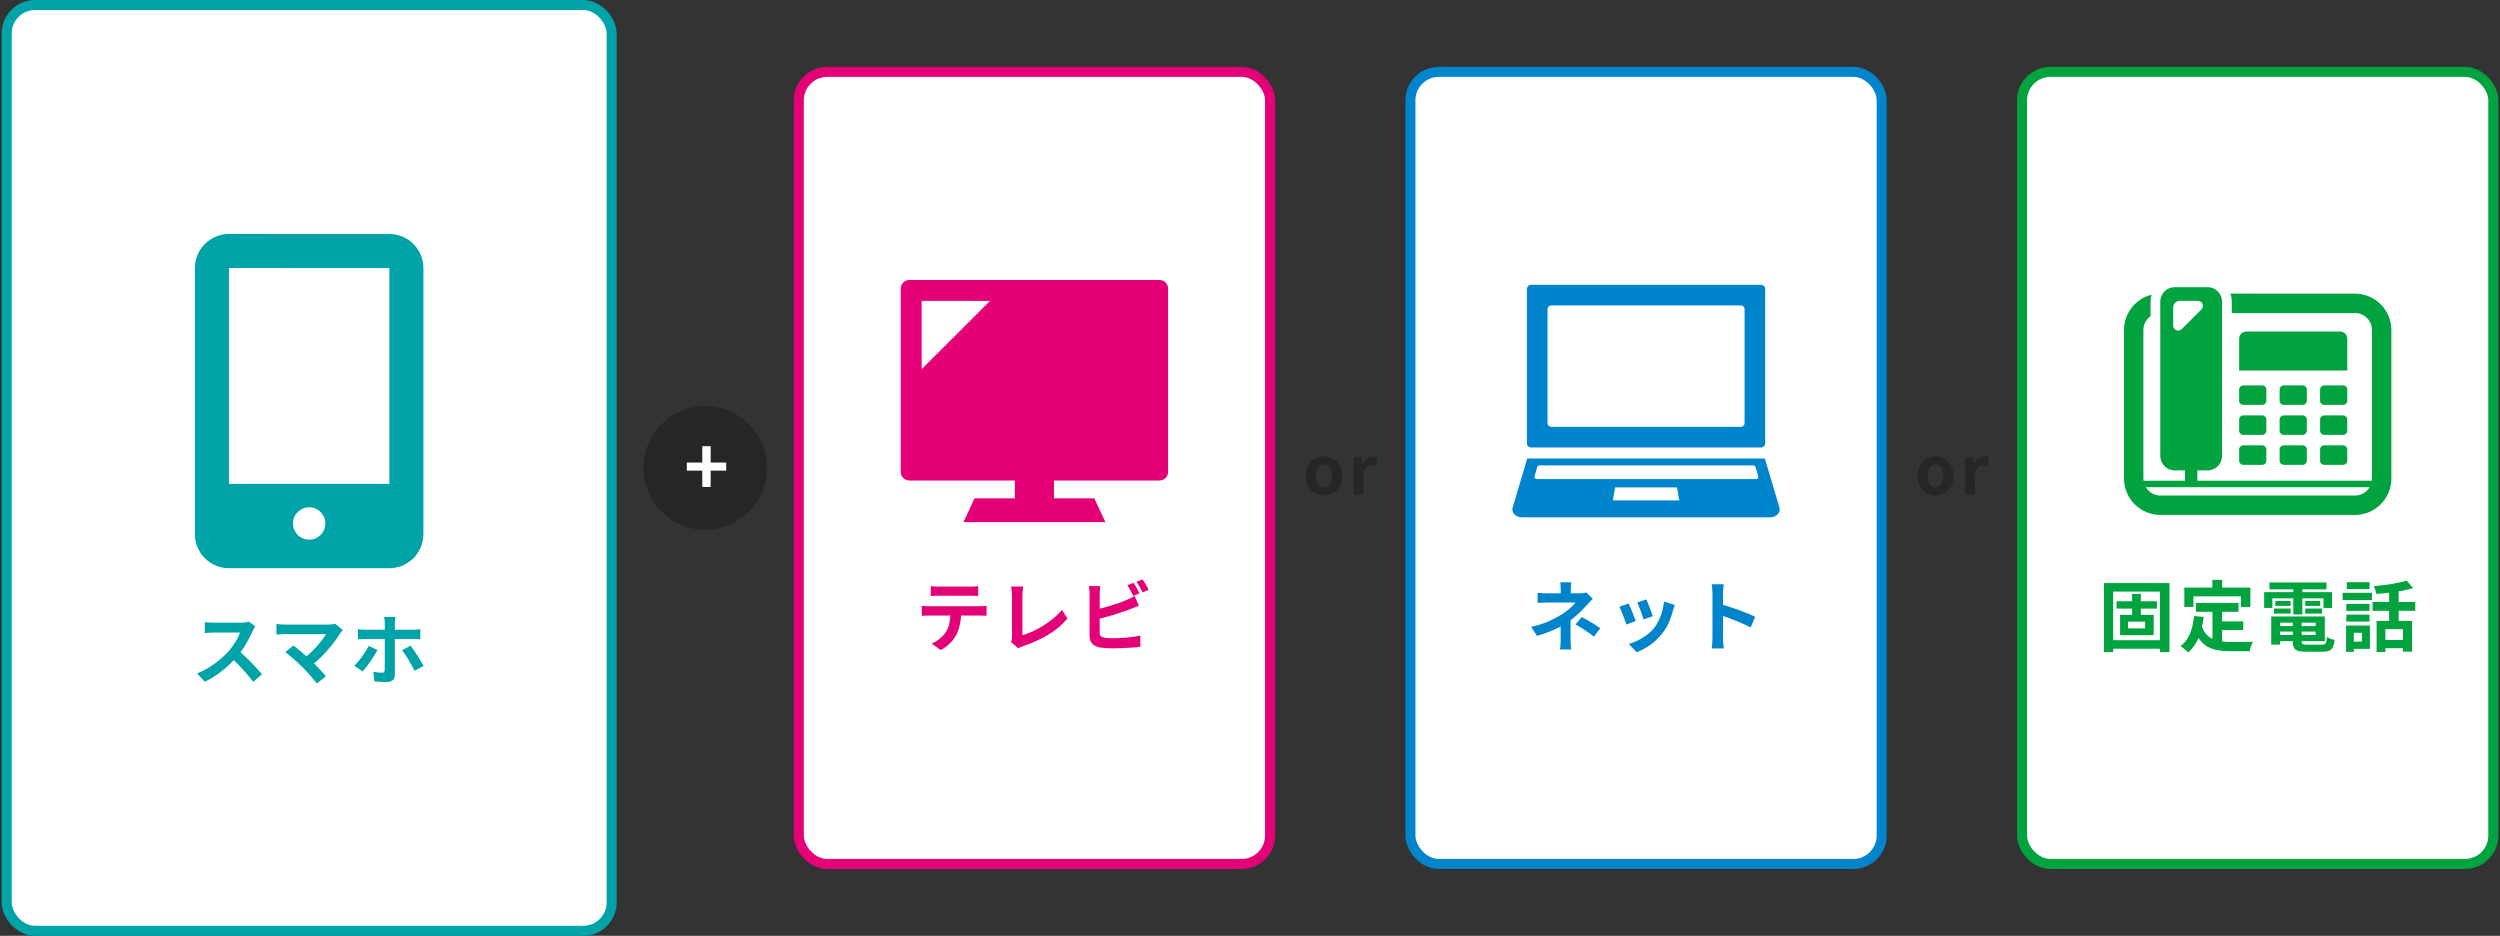
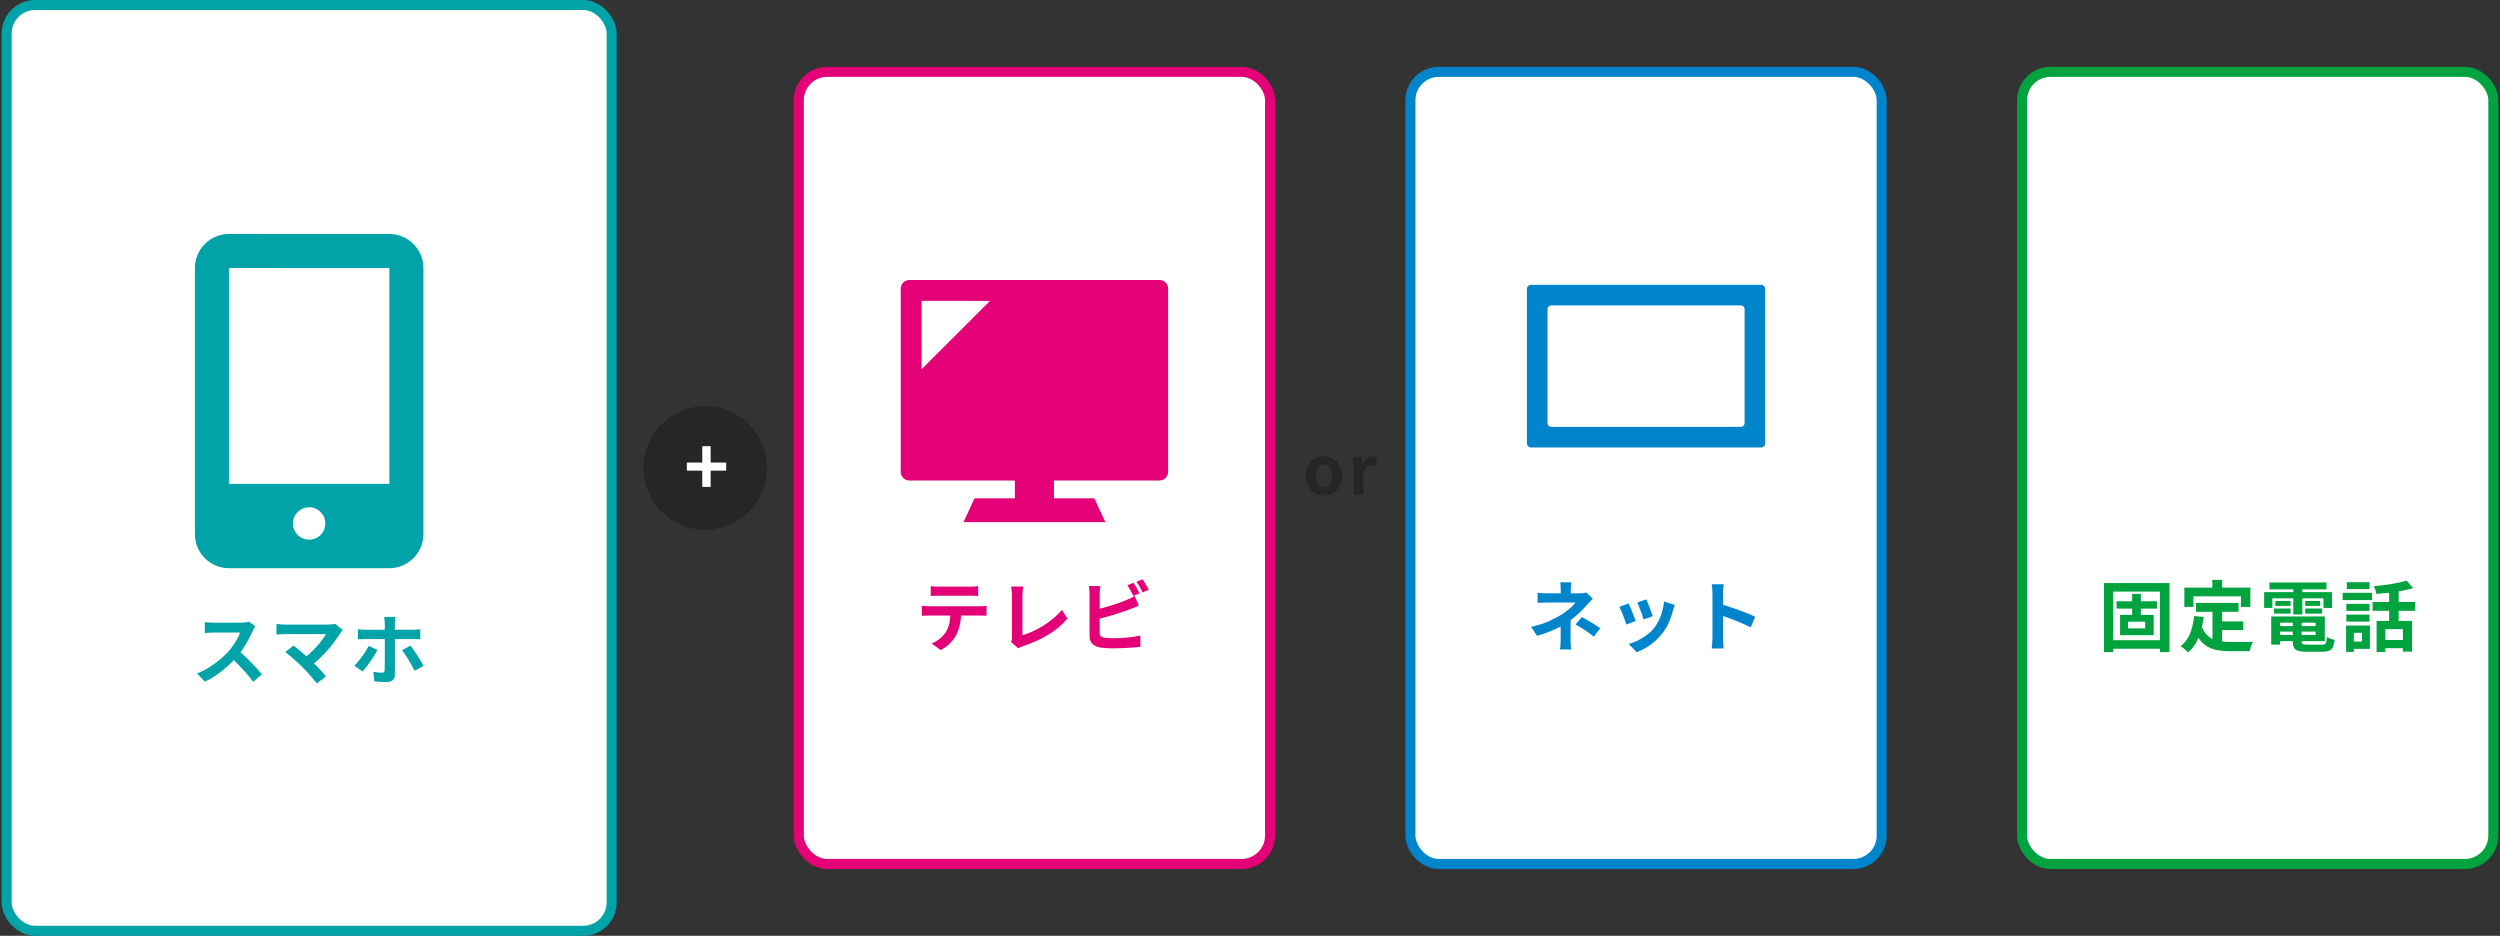
<svg xmlns="http://www.w3.org/2000/svg" width="748" height="280" viewBox="0 0 748 280" fill="none">
  <rect x="0" y="0" width="748" height="280" fill="#333333" stroke="none" />
  <rect x="2" y="1.5" width="181" height="277" rx="8.5" fill="white" />
  <rect x="2" y="1.5" width="181" height="277" rx="8.5" stroke="#00A4A8" stroke-width="3" />
  <path d="M61.294 72.994C59.383 74.904 58.313 77.49 58.313 80.191V159.809C58.313 165.427 62.874 170 68.504 170H116.496C122.113 170 126.686 165.427 126.686 159.809V80.204C126.686 74.573 122.113 70.013 116.496 70.013L68.505 70C65.804 70 63.205 71.083 61.294 72.994ZM96.157 159.809C95.264 160.828 93.953 161.465 92.5 161.465C91.048 161.465 89.736 160.828 88.844 159.809C88.105 158.956 87.647 157.847 87.647 156.624C87.647 153.949 89.825 151.783 92.5 151.783C95.175 151.783 97.341 153.949 97.341 156.624C97.341 157.847 96.895 158.956 96.157 159.809ZM116.496 80.204V144.777H68.505V80.191L116.394 80.204H116.496Z" fill="#00A4A8" />
  <path d="M76.38 187.406C76.288 187.544 76.15 187.759 75.966 188.05C75.797 188.341 75.667 188.61 75.575 188.855C75.253 189.576 74.855 190.381 74.379 191.27C73.919 192.159 73.39 193.056 72.792 193.961C72.21 194.85 71.588 195.686 70.929 196.468C70.07 197.434 69.12 198.392 68.077 199.343C67.05 200.278 65.961 201.145 64.811 201.942C63.676 202.724 62.511 203.399 61.315 203.966L58.946 201.482C60.188 201.007 61.392 200.409 62.557 199.688C63.722 198.967 64.803 198.185 65.8 197.342C66.797 196.499 67.656 195.678 68.376 194.881C68.882 194.298 69.358 193.677 69.802 193.018C70.262 192.359 70.668 191.707 71.021 191.063C71.374 190.404 71.635 189.798 71.803 189.246C71.65 189.246 71.374 189.246 70.975 189.246C70.576 189.246 70.109 189.246 69.572 189.246C69.051 189.246 68.499 189.246 67.916 189.246C67.334 189.246 66.774 189.246 66.237 189.246C65.716 189.246 65.256 189.246 64.857 189.246C64.459 189.246 64.175 189.246 64.006 189.246C63.684 189.246 63.347 189.261 62.994 189.292C62.642 189.307 62.304 189.33 61.982 189.361C61.675 189.376 61.438 189.392 61.269 189.407V186.141C61.499 186.156 61.783 186.179 62.12 186.21C62.458 186.241 62.795 186.264 63.132 186.279C63.485 186.294 63.776 186.302 64.006 186.302C64.206 186.302 64.52 186.302 64.949 186.302C65.379 186.302 65.869 186.302 66.421 186.302C66.973 186.302 67.54 186.302 68.123 186.302C68.721 186.302 69.288 186.302 69.825 186.302C70.377 186.302 70.853 186.302 71.251 186.302C71.65 186.302 71.941 186.302 72.125 186.302C72.631 186.302 73.091 186.271 73.505 186.21C73.934 186.149 74.264 186.08 74.494 186.003L76.38 187.406ZM71.228 194.559C71.826 195.034 72.463 195.586 73.137 196.215C73.812 196.844 74.479 197.495 75.138 198.17C75.797 198.845 76.403 199.496 76.955 200.125C77.522 200.738 77.998 201.275 78.381 201.735L75.759 204.012C75.192 203.23 74.54 202.417 73.804 201.574C73.084 200.731 72.317 199.895 71.504 199.067C70.707 198.224 69.894 197.426 69.066 196.675L71.228 194.559ZM102.571 188.51C102.402 188.694 102.249 188.863 102.111 189.016C101.988 189.169 101.881 189.323 101.789 189.476C101.329 190.212 100.785 191.009 100.156 191.868C99.527 192.727 98.829 193.593 98.063 194.467C97.296 195.341 96.484 196.184 95.625 196.997C94.781 197.81 93.907 198.546 93.003 199.205L90.726 197.066C91.493 196.545 92.213 195.97 92.888 195.341C93.578 194.697 94.214 194.045 94.797 193.386C95.395 192.727 95.924 192.083 96.384 191.454C96.844 190.825 97.227 190.25 97.534 189.729C97.227 189.729 96.821 189.729 96.315 189.729C95.809 189.729 95.219 189.729 94.544 189.729C93.885 189.729 93.187 189.729 92.451 189.729C91.715 189.729 90.979 189.729 90.243 189.729C89.522 189.729 88.832 189.729 88.173 189.729C87.529 189.729 86.962 189.729 86.471 189.729C85.996 189.729 85.627 189.729 85.367 189.729C85.06 189.729 84.731 189.737 84.378 189.752C84.04 189.767 83.719 189.79 83.412 189.821C83.105 189.852 82.875 189.875 82.722 189.89V186.67C82.921 186.685 83.174 186.716 83.481 186.762C83.803 186.808 84.132 186.839 84.47 186.854C84.807 186.869 85.106 186.877 85.367 186.877C85.566 186.877 85.903 186.877 86.379 186.877C86.87 186.877 87.445 186.877 88.104 186.877C88.763 186.877 89.469 186.877 90.22 186.877C90.987 186.877 91.753 186.877 92.52 186.877C93.302 186.877 94.053 186.877 94.774 186.877C95.495 186.877 96.138 186.877 96.706 186.877C97.288 186.877 97.764 186.877 98.132 186.877C99.037 186.877 99.749 186.793 100.271 186.624L102.571 188.51ZM90.427 199.527C90.09 199.19 89.698 198.822 89.254 198.423C88.825 198.009 88.372 197.595 87.897 197.181C87.437 196.767 86.984 196.384 86.54 196.031C86.111 195.663 85.719 195.356 85.367 195.111L87.805 193.156C88.112 193.386 88.472 193.67 88.886 194.007C89.315 194.344 89.767 194.712 90.243 195.111C90.718 195.51 91.201 195.924 91.692 196.353C92.183 196.782 92.65 197.204 93.095 197.618C93.601 198.109 94.122 198.638 94.659 199.205C95.211 199.772 95.732 200.324 96.223 200.861C96.729 201.398 97.158 201.896 97.511 202.356L94.82 204.495C94.498 204.066 94.084 203.567 93.578 203C93.087 202.417 92.566 201.819 92.014 201.206C91.462 200.593 90.933 200.033 90.427 199.527ZM118.349 184.577C118.334 184.684 118.303 184.861 118.257 185.106C118.226 185.351 118.196 185.612 118.165 185.888C118.15 186.164 118.142 186.394 118.142 186.578C118.142 187.038 118.142 187.544 118.142 188.096C118.142 188.648 118.142 189.2 118.142 189.752C118.142 190.289 118.142 190.779 118.142 191.224C118.142 191.531 118.142 191.96 118.142 192.512C118.142 193.064 118.142 193.685 118.142 194.375C118.142 195.065 118.142 195.786 118.142 196.537C118.142 197.273 118.142 197.994 118.142 198.699C118.142 199.389 118.142 200.018 118.142 200.585C118.142 201.137 118.142 201.574 118.142 201.896C118.142 202.555 117.943 203.077 117.544 203.46C117.161 203.859 116.555 204.058 115.727 204.058C115.313 204.058 114.891 204.05 114.462 204.035C114.033 204.02 113.611 203.997 113.197 203.966C112.783 203.935 112.384 203.897 112.001 203.851L111.702 200.999C112.208 201.091 112.691 201.16 113.151 201.206C113.611 201.252 113.987 201.275 114.278 201.275C114.569 201.275 114.776 201.214 114.899 201.091C115.022 200.953 115.091 200.738 115.106 200.447C115.106 200.309 115.106 200.01 115.106 199.55C115.121 199.09 115.129 198.546 115.129 197.917C115.129 197.288 115.129 196.621 115.129 195.916C115.129 195.211 115.129 194.536 115.129 193.892C115.129 193.248 115.129 192.688 115.129 192.213C115.129 191.738 115.129 191.408 115.129 191.224C115.129 190.948 115.129 190.534 115.129 189.982C115.129 189.415 115.129 188.817 115.129 188.188C115.129 187.559 115.129 187.023 115.129 186.578C115.129 186.271 115.106 185.911 115.06 185.497C115.014 185.083 114.976 184.776 114.945 184.577H118.349ZM107.079 188.257C107.416 188.288 107.777 188.326 108.16 188.372C108.559 188.403 108.934 188.418 109.287 188.418C109.486 188.418 109.862 188.418 110.414 188.418C110.981 188.418 111.648 188.418 112.415 188.418C113.197 188.418 114.04 188.418 114.945 188.418C115.85 188.418 116.754 188.418 117.659 188.418C118.564 188.418 119.415 188.418 120.212 188.418C121.009 188.418 121.692 188.418 122.259 188.418C122.842 188.418 123.248 188.418 123.478 188.418C123.8 188.418 124.183 188.403 124.628 188.372C125.073 188.341 125.448 188.303 125.755 188.257V191.27C125.402 191.239 125.019 191.224 124.605 191.224C124.191 191.209 123.823 191.201 123.501 191.201C123.271 191.201 122.872 191.201 122.305 191.201C121.738 191.201 121.055 191.201 120.258 191.201C119.461 191.201 118.61 191.201 117.705 191.201C116.8 191.201 115.896 191.201 114.991 191.201C114.102 191.201 113.258 191.201 112.461 191.201C111.679 191.201 111.012 191.201 110.46 191.201C109.908 191.201 109.517 191.201 109.287 191.201C108.95 191.201 108.574 191.209 108.16 191.224C107.761 191.239 107.401 191.262 107.079 191.293V188.257ZM112.944 194.49C112.668 194.996 112.346 195.548 111.978 196.146C111.61 196.744 111.211 197.342 110.782 197.94C110.368 198.538 109.962 199.098 109.563 199.619C109.164 200.125 108.812 200.547 108.505 200.884L105.998 199.182C106.381 198.829 106.772 198.415 107.171 197.94C107.585 197.449 107.984 196.936 108.367 196.399C108.766 195.862 109.126 195.326 109.448 194.789C109.785 194.252 110.077 193.739 110.322 193.248L112.944 194.49ZM122.811 193.179C123.102 193.547 123.424 193.984 123.777 194.49C124.145 194.996 124.513 195.54 124.881 196.123C125.249 196.69 125.594 197.25 125.916 197.802C126.238 198.339 126.514 198.814 126.744 199.228L124.053 200.7C123.808 200.209 123.524 199.68 123.202 199.113C122.895 198.546 122.573 197.978 122.236 197.411C121.899 196.844 121.561 196.315 121.224 195.824C120.887 195.318 120.58 194.889 120.304 194.536L122.811 193.179Z" fill="#00A4A8" />
  <circle cx="211" cy="140" r="18.5" fill="#262626" />
  <path d="M210.123 145.69V140.814H205.5V138.399H210.123V133.5H212.63V138.399H217.276V140.814H212.63V145.69H210.123Z" fill="white" />
  <rect x="239" y="21.5" width="141" height="237" rx="8.5" fill="white" />
  <rect x="239" y="21.5" width="141" height="237" rx="8.5" stroke="#E40077" stroke-width="3" />
  <g clip-path="url(#clip0_19600_114007)">
    <path d="M343.25 83.773H275.75H272.093C270.661 83.773 269.5 84.934 269.5 86.366V90.023V141.181C269.5 142.613 270.661 143.773 272.093 143.773H303.65V149.105H291.581L289.263 154.091L288.271 156.2H288.282L288.271 156.225H330.73L327.419 149.105H315.362H315.35V143.773H346.909C347.803 143.773 348.592 143.32 349.058 142.631C349.337 142.217 349.5 141.718 349.5 141.181V90.023V86.366C349.5 84.934 348.34 83.773 346.909 83.773H343.25ZM284.241 101.993L275.748 110.461V90.023H287.769L296.193 90.041L284.241 101.993Z" fill="#E40077" />
  </g>
  <path d="M278.473 175.359C278.856 175.42 279.27 175.466 279.715 175.497C280.16 175.512 280.566 175.52 280.934 175.52C281.225 175.52 281.685 175.52 282.314 175.52C282.943 175.52 283.648 175.52 284.43 175.52C285.212 175.52 285.994 175.52 286.776 175.52C287.558 175.52 288.248 175.52 288.846 175.52C289.459 175.52 289.904 175.52 290.18 175.52C290.579 175.52 290.993 175.512 291.422 175.497C291.851 175.466 292.265 175.42 292.664 175.359V178.326C292.265 178.295 291.851 178.272 291.422 178.257C290.993 178.242 290.579 178.234 290.18 178.234C289.904 178.234 289.459 178.234 288.846 178.234C288.248 178.234 287.558 178.234 286.776 178.234C285.994 178.234 285.212 178.234 284.43 178.234C283.648 178.234 282.943 178.234 282.314 178.234C281.701 178.234 281.248 178.234 280.957 178.234C280.558 178.234 280.129 178.242 279.669 178.257C279.224 178.272 278.826 178.295 278.473 178.326V175.359ZM275.805 181.247C276.142 181.278 276.503 181.308 276.886 181.339C277.285 181.37 277.66 181.385 278.013 181.385C278.212 181.385 278.611 181.385 279.209 181.385C279.807 181.385 280.528 181.385 281.371 181.385C282.214 181.385 283.119 181.385 284.085 181.385C285.066 181.385 286.04 181.385 287.006 181.385C287.987 181.385 288.9 181.385 289.743 181.385C290.586 181.385 291.299 181.385 291.882 181.385C292.48 181.385 292.879 181.385 293.078 181.385C293.323 181.385 293.653 181.377 294.067 181.362C294.496 181.331 294.864 181.293 295.171 181.247V184.237C294.895 184.206 294.558 184.191 294.159 184.191C293.76 184.176 293.4 184.168 293.078 184.168C292.879 184.168 292.48 184.168 291.882 184.168C291.299 184.168 290.586 184.168 289.743 184.168C288.9 184.168 287.987 184.168 287.006 184.168C286.04 184.168 285.066 184.168 284.085 184.168C283.119 184.168 282.214 184.168 281.371 184.168C280.528 184.168 279.807 184.168 279.209 184.168C278.611 184.168 278.212 184.168 278.013 184.168C277.676 184.168 277.3 184.176 276.886 184.191C276.487 184.206 276.127 184.229 275.805 184.26V181.247ZM287.581 182.834C287.581 184.337 287.451 185.686 287.19 186.882C286.929 188.063 286.554 189.128 286.063 190.079C285.787 190.6 285.419 191.137 284.959 191.689C284.499 192.241 283.97 192.762 283.372 193.253C282.774 193.744 282.13 194.158 281.44 194.495L278.749 192.54C279.562 192.218 280.344 191.758 281.095 191.16C281.846 190.562 282.452 189.926 282.912 189.251C283.495 188.362 283.886 187.38 284.085 186.307C284.284 185.234 284.384 184.084 284.384 182.857L287.581 182.834ZM302.485 192.08C302.623 191.789 302.707 191.536 302.738 191.321C302.769 191.106 302.784 190.861 302.784 190.585C302.784 190.294 302.784 189.849 302.784 189.251C302.784 188.653 302.784 187.963 302.784 187.181C302.784 186.384 302.784 185.548 302.784 184.674C302.784 183.8 302.784 182.941 302.784 182.098C302.784 181.255 302.784 180.488 302.784 179.798C302.784 179.108 302.784 178.548 302.784 178.119C302.784 177.828 302.769 177.521 302.738 177.199C302.723 176.877 302.692 176.57 302.646 176.279C302.615 175.972 302.577 175.712 302.531 175.497H306.142C306.081 175.942 306.027 176.379 305.981 176.808C305.935 177.237 305.912 177.674 305.912 178.119C305.912 178.487 305.912 178.947 305.912 179.499C305.912 180.036 305.912 180.634 305.912 181.293C305.912 181.952 305.912 182.635 305.912 183.34C305.912 184.045 305.912 184.743 305.912 185.433C305.912 186.123 305.912 186.775 305.912 187.388C305.912 188.001 305.912 188.538 305.912 188.998C305.912 189.458 305.912 189.818 305.912 190.079C306.847 189.803 307.844 189.427 308.902 188.952C309.975 188.461 311.049 187.886 312.122 187.227C313.211 186.552 314.23 185.816 315.181 185.019C316.147 184.222 316.998 183.371 317.734 182.466L319.367 185.065C317.803 186.951 315.863 188.584 313.548 189.964C311.248 191.329 308.741 192.456 306.027 193.345C305.874 193.406 305.674 193.483 305.429 193.575C305.184 193.667 304.931 193.797 304.67 193.966L302.485 192.08ZM339.124 174.37C339.323 174.646 339.538 174.976 339.768 175.359C339.998 175.742 340.213 176.126 340.412 176.509C340.627 176.892 340.811 177.23 340.964 177.521L339.101 178.303C338.871 177.828 338.587 177.291 338.25 176.693C337.928 176.08 337.614 175.551 337.307 175.106L339.124 174.37ZM341.838 173.335C342.053 173.626 342.275 173.964 342.505 174.347C342.735 174.73 342.957 175.114 343.172 175.497C343.402 175.865 343.578 176.187 343.701 176.463L341.884 177.245C341.639 176.754 341.347 176.21 341.01 175.612C340.673 175.014 340.343 174.5 340.021 174.071L341.838 173.335ZM329.211 175.359C329.15 175.712 329.104 176.118 329.073 176.578C329.042 177.038 329.027 177.429 329.027 177.751C329.027 177.981 329.027 178.387 329.027 178.97C329.027 179.537 329.027 180.212 329.027 180.994C329.027 181.776 329.027 182.596 329.027 183.455C329.027 184.298 329.027 185.119 329.027 185.916C329.027 186.698 329.027 187.396 329.027 188.009C329.027 188.622 329.027 189.075 329.027 189.366C329.027 189.857 329.15 190.194 329.395 190.378C329.64 190.562 330.016 190.708 330.522 190.815C330.875 190.861 331.281 190.899 331.741 190.93C332.201 190.945 332.684 190.953 333.19 190.953C333.788 190.953 334.447 190.938 335.168 190.907C335.904 190.861 336.64 190.807 337.376 190.746C338.127 190.685 338.833 190.6 339.492 190.493C340.151 190.386 340.719 190.271 341.194 190.148V193.506C340.473 193.613 339.638 193.698 338.687 193.759C337.736 193.836 336.763 193.889 335.766 193.92C334.785 193.966 333.865 193.989 333.006 193.989C332.255 193.989 331.542 193.966 330.867 193.92C330.208 193.874 329.633 193.813 329.142 193.736C328.145 193.537 327.371 193.161 326.819 192.609C326.267 192.042 325.991 191.267 325.991 190.286C325.991 189.841 325.991 189.266 325.991 188.561C325.991 187.84 325.991 187.051 325.991 186.192C325.991 185.318 325.991 184.444 325.991 183.57C325.991 182.681 325.991 181.845 325.991 181.063C325.991 180.266 325.991 179.576 325.991 178.993C325.991 178.41 325.991 177.996 325.991 177.751C325.991 177.582 325.983 177.352 325.968 177.061C325.953 176.77 325.93 176.471 325.899 176.164C325.884 175.857 325.853 175.589 325.807 175.359H329.211ZM327.693 182.42C328.429 182.267 329.211 182.083 330.039 181.868C330.867 181.638 331.703 181.393 332.546 181.132C333.389 180.871 334.187 180.611 334.938 180.35C335.705 180.074 336.387 179.806 336.985 179.545C337.399 179.392 337.805 179.215 338.204 179.016C338.618 178.817 339.047 178.579 339.492 178.303L340.734 181.224C340.289 181.393 339.822 181.584 339.331 181.799C338.856 181.998 338.426 182.167 338.043 182.305C337.368 182.566 336.594 182.842 335.72 183.133C334.861 183.424 333.964 183.716 333.029 184.007C332.094 184.283 331.166 184.544 330.246 184.789C329.341 185.034 328.498 185.249 327.716 185.433L327.693 182.42Z" fill="#E40077" />
  <path d="M396.135 148.28C395.202 148.28 394.322 148.047 393.495 147.58C392.682 147.113 392.022 146.447 391.515 145.58C391.008 144.7 390.755 143.64 390.755 142.4C390.755 141.16 391.008 140.107 391.515 139.24C392.022 138.36 392.682 137.687 393.495 137.22C394.322 136.753 395.202 136.52 396.135 136.52C396.842 136.52 397.515 136.653 398.155 136.92C398.795 137.187 399.368 137.573 399.875 138.08C400.382 138.573 400.782 139.187 401.075 139.92C401.368 140.64 401.515 141.467 401.515 142.4C401.515 143.64 401.262 144.7 400.755 145.58C400.248 146.447 399.582 147.113 398.755 147.58C397.942 148.047 397.068 148.28 396.135 148.28ZM396.135 145.88C396.642 145.88 397.068 145.74 397.415 145.46C397.775 145.167 398.042 144.76 398.215 144.24C398.402 143.72 398.495 143.107 398.495 142.4C398.495 141.693 398.402 141.08 398.215 140.56C398.042 140.04 397.775 139.64 397.415 139.36C397.068 139.067 396.642 138.92 396.135 138.92C395.628 138.92 395.195 139.067 394.835 139.36C394.488 139.64 394.222 140.04 394.035 140.56C393.862 141.08 393.775 141.693 393.775 142.4C393.775 143.107 393.862 143.72 394.035 144.24C394.222 144.76 394.488 145.167 394.835 145.46C395.195 145.74 395.628 145.88 396.135 145.88ZM404.975 148V136.8H407.375L407.595 138.78H407.655C408.068 138.047 408.555 137.487 409.115 137.1C409.675 136.713 410.248 136.52 410.835 136.52C411.155 136.52 411.408 136.547 411.595 136.6C411.795 136.64 411.975 136.693 412.135 136.76L411.655 139.3C411.441 139.247 411.248 139.207 411.075 139.18C410.915 139.14 410.708 139.12 410.455 139.12C410.028 139.12 409.575 139.287 409.095 139.62C408.628 139.953 408.235 140.52 407.915 141.32V148H404.975Z" fill="#262626" />
  <rect x="422" y="21.5" width="141" height="237" rx="8.5" fill="white" />
  <rect x="422" y="21.5" width="141" height="237" rx="8.5" stroke="#0085CD" stroke-width="3" />
  <g clip-path="url(#clip1_19600_114007)">
    <path d="M458.113 133.883H526.887C527.583 133.883 528.147 133.319 528.147 132.623V86.471C528.147 85.775 527.583 85.211 526.887 85.211H458.113C457.417 85.211 456.853 85.775 456.853 86.471V132.623C456.853 133.319 457.417 133.883 458.113 133.883ZM463.023 92.487C463.023 91.876 463.518 91.38 464.13 91.38H520.87C521.482 91.38 521.978 91.876 521.978 92.487V126.606C521.978 127.218 521.482 127.713 520.87 127.713H464.13C463.518 127.713 463.023 127.218 463.023 126.606V92.487Z" fill="#0085CD" />
-     <path d="M532.417 151.868L528.049 137.203H456.95L452.583 151.868C452.139 153.358 453.533 154.794 455.426 154.794H529.574C531.467 154.794 532.861 153.358 532.417 151.868ZM482.56 149.727L483.245 145.838H501.755L502.44 149.727H482.56ZM525.394 143.338H459.807C459.345 143.338 459.013 142.893 459.145 142.45L459.954 139.734C460.041 139.441 460.311 139.24 460.616 139.24H524.586C524.891 139.24 525.161 139.441 525.248 139.734L526.056 142.45C526.189 142.893 525.857 143.338 525.394 143.338Z" fill="#0085CD" />
  </g>
  <path d="M470.121 174.209C470.09 174.485 470.06 174.822 470.029 175.221C469.998 175.604 469.983 175.972 469.983 176.325C469.983 176.555 469.983 176.831 469.983 177.153C469.983 177.46 469.983 177.766 469.983 178.073C469.983 178.38 469.983 178.656 469.983 178.901H466.97C466.97 178.656 466.97 178.387 466.97 178.096C466.97 177.805 466.97 177.506 466.97 177.199C466.97 176.892 466.97 176.601 466.97 176.325C466.97 175.957 466.955 175.581 466.924 175.198C466.909 174.815 466.878 174.485 466.832 174.209H470.121ZM476.561 179.154C476.27 179.445 475.955 179.767 475.618 180.12C475.296 180.473 475.012 180.787 474.767 181.063C474.353 181.538 473.862 182.06 473.295 182.627C472.743 183.179 472.137 183.739 471.478 184.306C470.834 184.873 470.159 185.41 469.454 185.916C468.626 186.499 467.698 187.058 466.671 187.595C465.644 188.116 464.555 188.607 463.405 189.067C462.255 189.512 461.082 189.91 459.886 190.263L458.115 187.549C460.338 187.058 462.209 186.453 463.727 185.732C465.245 185.011 466.502 184.337 467.499 183.708C468.082 183.309 468.626 182.911 469.132 182.512C469.638 182.113 470.083 181.722 470.466 181.339C470.849 180.94 471.148 180.588 471.363 180.281C471.164 180.281 470.842 180.281 470.397 180.281C469.952 180.281 469.446 180.281 468.879 180.281C468.312 180.281 467.721 180.281 467.108 180.281C466.495 180.281 465.912 180.281 465.36 180.281C464.808 180.281 464.325 180.281 463.911 180.281C463.497 180.281 463.206 180.281 463.037 180.281C462.776 180.281 462.454 180.289 462.071 180.304C461.688 180.304 461.312 180.312 460.944 180.327C460.591 180.327 460.292 180.342 460.047 180.373V177.36C460.492 177.421 460.99 177.467 461.542 177.498C462.109 177.513 462.592 177.521 462.991 177.521C463.16 177.521 463.482 177.521 463.957 177.521C464.448 177.521 465.015 177.521 465.659 177.521C466.318 177.521 467.008 177.521 467.729 177.521C468.45 177.521 469.147 177.521 469.822 177.521C470.512 177.521 471.11 177.521 471.616 177.521C472.137 177.521 472.513 177.521 472.743 177.521C473.096 177.521 473.433 177.506 473.755 177.475C474.092 177.429 474.391 177.368 474.652 177.291L476.561 179.154ZM469.937 184.168C469.937 184.582 469.937 185.103 469.937 185.732C469.937 186.345 469.929 186.997 469.914 187.687C469.914 188.377 469.914 189.052 469.914 189.711C469.914 190.355 469.914 190.907 469.914 191.367C469.914 191.674 469.922 192.011 469.937 192.379C469.952 192.747 469.975 193.1 470.006 193.437C470.037 193.774 470.06 194.066 470.075 194.311H466.763C466.794 194.096 466.824 193.813 466.855 193.46C466.886 193.123 466.909 192.77 466.924 192.402C466.939 192.019 466.947 191.674 466.947 191.367C466.947 190.938 466.947 190.447 466.947 189.895C466.947 189.343 466.947 188.791 466.947 188.239C466.947 187.672 466.947 187.143 466.947 186.652C466.947 186.161 466.947 185.74 466.947 185.387L469.937 184.168ZM476.883 190.493C476.224 189.956 475.603 189.489 475.02 189.09C474.437 188.676 473.855 188.293 473.272 187.94C472.689 187.572 472.061 187.204 471.386 186.836L473.295 184.628C474 185.011 474.629 185.364 475.181 185.686C475.733 185.993 476.293 186.322 476.86 186.675C477.427 187.028 478.079 187.457 478.815 187.963L476.883 190.493ZM492.615 179.338C492.722 179.583 492.86 179.936 493.029 180.396C493.213 180.841 493.405 181.324 493.604 181.845C493.803 182.351 493.98 182.834 494.133 183.294C494.286 183.754 494.409 184.114 494.501 184.375L491.741 185.341C491.68 185.05 491.572 184.682 491.419 184.237C491.266 183.792 491.097 183.325 490.913 182.834C490.729 182.328 490.545 181.845 490.361 181.385C490.177 180.925 490.016 180.542 489.878 180.235L492.615 179.338ZM501.102 181.017C500.979 181.385 500.872 181.699 500.78 181.96C500.703 182.221 500.627 182.466 500.55 182.696C500.259 183.861 499.86 185.027 499.354 186.192C498.848 187.342 498.204 188.423 497.422 189.435C496.349 190.815 495.13 191.988 493.765 192.954C492.416 193.905 491.066 194.633 489.717 195.139L487.302 192.678C488.145 192.448 489.035 192.111 489.97 191.666C490.905 191.206 491.81 190.654 492.684 190.01C493.558 189.366 494.309 188.653 494.938 187.871C495.459 187.212 495.919 186.46 496.318 185.617C496.732 184.758 497.069 183.846 497.33 182.88C497.606 181.899 497.79 180.933 497.882 179.982L501.102 181.017ZM487.279 180.557C487.432 180.848 487.601 181.224 487.785 181.684C487.984 182.144 488.184 182.627 488.383 183.133C488.582 183.639 488.774 184.13 488.958 184.605C489.157 185.08 489.311 185.479 489.418 185.801L486.612 186.859C486.52 186.552 486.382 186.154 486.198 185.663C486.029 185.172 485.838 184.659 485.623 184.122C485.408 183.57 485.201 183.064 485.002 182.604C484.818 182.144 484.657 181.791 484.519 181.546L487.279 180.557ZM512.372 190.792C512.372 190.501 512.372 190.025 512.372 189.366C512.372 188.691 512.372 187.917 512.372 187.043C512.372 186.154 512.372 185.226 512.372 184.26C512.372 183.294 512.372 182.366 512.372 181.477C512.372 180.572 512.372 179.775 512.372 179.085C512.372 178.395 512.372 177.889 512.372 177.567C512.372 177.168 512.349 176.708 512.303 176.187C512.272 175.666 512.219 175.206 512.142 174.807H515.73C515.684 175.206 515.638 175.65 515.592 176.141C515.546 176.616 515.523 177.092 515.523 177.567C515.523 177.996 515.523 178.579 515.523 179.315C515.523 180.051 515.523 180.871 515.523 181.776C515.523 182.665 515.523 183.578 515.523 184.513C515.523 185.433 515.523 186.322 515.523 187.181C515.523 188.04 515.523 188.791 515.523 189.435C515.523 190.064 515.523 190.516 515.523 190.792C515.523 191.007 515.531 191.313 515.546 191.712C515.561 192.095 515.592 192.494 515.638 192.908C515.684 193.322 515.715 193.69 515.73 194.012H512.142C512.203 193.552 512.257 193.015 512.303 192.402C512.349 191.789 512.372 191.252 512.372 190.792ZM514.833 180.764C515.6 180.963 516.458 181.224 517.409 181.546C518.36 181.853 519.318 182.182 520.284 182.535C521.25 182.888 522.155 183.24 522.998 183.593C523.857 183.93 524.57 184.245 525.137 184.536L523.826 187.71C523.182 187.373 522.469 187.035 521.687 186.698C520.905 186.345 520.108 186.008 519.295 185.686C518.498 185.364 517.708 185.065 516.926 184.789C516.159 184.513 515.462 184.268 514.833 184.053V180.764Z" fill="#0085CD" />
-   <path d="M579.135 148.28C578.202 148.28 577.322 148.047 576.495 147.58C575.682 147.113 575.022 146.447 574.515 145.58C574.008 144.7 573.755 143.64 573.755 142.4C573.755 141.16 574.008 140.107 574.515 139.24C575.022 138.36 575.682 137.687 576.495 137.22C577.322 136.753 578.202 136.52 579.135 136.52C579.842 136.52 580.515 136.653 581.155 136.92C581.795 137.187 582.368 137.573 582.875 138.08C583.382 138.573 583.782 139.187 584.075 139.92C584.368 140.64 584.515 141.467 584.515 142.4C584.515 143.64 584.262 144.7 583.755 145.58C583.248 146.447 582.582 147.113 581.755 147.58C580.942 148.047 580.068 148.28 579.135 148.28ZM579.135 145.88C579.642 145.88 580.068 145.74 580.415 145.46C580.775 145.167 581.042 144.76 581.215 144.24C581.402 143.72 581.495 143.107 581.495 142.4C581.495 141.693 581.402 141.08 581.215 140.56C581.042 140.04 580.775 139.64 580.415 139.36C580.068 139.067 579.642 138.92 579.135 138.92C578.628 138.92 578.195 139.067 577.835 139.36C577.488 139.64 577.222 140.04 577.035 140.56C576.862 141.08 576.775 141.693 576.775 142.4C576.775 143.107 576.862 143.72 577.035 144.24C577.222 144.76 577.488 145.167 577.835 145.46C578.195 145.74 578.628 145.88 579.135 145.88ZM587.975 148V136.8H590.375L590.595 138.78H590.655C591.068 138.047 591.555 137.487 592.115 137.1C592.675 136.713 593.248 136.52 593.835 136.52C594.155 136.52 594.408 136.547 594.595 136.6C594.795 136.64 594.975 136.693 595.135 136.76L594.655 139.3C594.441 139.247 594.248 139.207 594.075 139.18C593.915 139.14 593.708 139.12 593.455 139.12C593.028 139.12 592.575 139.287 592.095 139.62C591.628 139.953 591.235 140.52 590.915 141.32V148H587.975Z" fill="#262626" />
  <rect x="605" y="21.5" width="141" height="237" rx="8.5" fill="white" />
  <rect x="605" y="21.5" width="141" height="237" rx="8.5" stroke="#00A33E" stroke-width="3" />
  <g clip-path="url(#clip2_19600_114007)">
    <path d="M702.314 101.342C702.314 100.161 701.355 99.203 700.175 99.203H672.092C670.911 99.203 669.953 100.161 669.953 101.342V110.874H702.314V101.342H702.314Z" fill="#00A33E" />
    <path d="M704.613 87.857H677.002L667.351 87.849C667.352 87.851 667.352 87.854 667.353 87.857H667.327C667.608 88.612 667.753 89.424 667.753 90.277V93.664H704.613C707.419 93.664 709.694 95.938 709.694 98.743V143.181C709.694 143.403 709.684 143.617 709.645 143.829H657.591H657.457V143.655V142.203V140.752H660.495C662.905 140.752 664.85 138.796 664.85 136.397V93.664V90.277C664.85 89.386 664.579 88.554 664.115 87.857C663.341 86.686 662.005 85.922 660.495 85.922H650.712C649.202 85.922 647.867 86.686 647.093 87.857C646.628 88.554 646.357 89.386 646.357 90.277V93.664V136.397C646.357 138.797 648.303 140.752 650.712 140.752H653.751V142.204V143.655V143.829H641.355C641.315 143.617 641.306 143.403 641.306 143.181V98.743C641.306 97.031 642.158 95.521 643.454 94.602V90.277C643.454 89.688 643.542 89.118 643.677 88.565C643.711 88.444 643.727 88.317 643.77 88.201C643.766 88.202 643.762 88.203 643.758 88.204C643.761 88.195 643.761 88.186 643.764 88.176C639.022 89.357 635.5 93.644 635.5 98.743V143.181C635.5 149.19 640.387 154.068 646.386 154.068H704.613C710.613 154.068 715.5 149.19 715.5 143.181V98.743C715.5 92.744 710.613 87.857 704.613 87.857ZM652.773 98.472C652.547 98.698 652.282 98.827 652.011 98.88C651.992 98.883 651.975 98.888 651.956 98.891C651.115 99.022 650.228 98.403 650.228 97.418V93.664V91.941C650.228 90.886 651.09 90.025 652.144 90.025H657.622C658.947 90.025 659.615 91.631 658.676 92.57L652.773 98.472ZM704.613 148.261H646.386C644.528 148.261 642.903 147.264 642.022 145.764H686.658L708.969 145.777C708.096 147.269 706.466 148.261 704.613 148.261Z" fill="#00A33E" />
    <path d="M678.094 116.563C678.094 115.873 677.535 115.312 676.845 115.312H671.203C670.513 115.312 669.953 115.873 669.953 116.563V119.896C669.953 120.586 670.513 121.146 671.203 121.146H676.845C677.535 121.146 678.094 120.586 678.094 119.896V116.563Z" fill="#00A33E" />
    <path d="M690.204 116.563C690.204 115.873 689.644 115.312 688.953 115.312H683.312C682.622 115.312 682.062 115.873 682.062 116.563V119.896C682.062 120.586 682.622 121.146 683.312 121.146H688.953C689.644 121.146 690.204 120.586 690.204 119.896V116.563Z" fill="#00A33E" />
    <path d="M702.308 116.563C702.308 115.873 701.748 115.312 701.059 115.312H695.417C694.727 115.312 694.167 115.873 694.167 116.563V119.896C694.167 120.586 694.727 121.146 695.417 121.146H701.059C701.748 121.146 702.308 120.586 702.308 119.896V116.563Z" fill="#00A33E" />
-     <path d="M678.094 125.531C678.094 124.841 677.535 124.281 676.845 124.281H671.203C670.513 124.281 669.953 124.841 669.953 125.531V128.864C669.953 129.555 670.513 130.114 671.203 130.114H676.845C677.535 130.114 678.094 129.555 678.094 128.864V125.531Z" fill="#00A33E" />
    <path d="M690.204 125.531C690.204 124.841 689.644 124.281 688.953 124.281H683.312C682.622 124.281 682.062 124.841 682.062 125.531V128.864C682.062 129.555 682.622 130.114 683.312 130.114H688.953C689.644 130.114 690.204 129.555 690.204 128.864V125.531Z" fill="#00A33E" />
    <path d="M702.308 125.531C702.308 124.841 701.748 124.281 701.059 124.281H695.417C694.727 124.281 694.167 124.841 694.167 125.531V128.864C694.167 129.555 694.727 130.114 695.417 130.114H701.059C701.748 130.114 702.308 129.555 702.308 128.864V125.531Z" fill="#00A33E" />
    <path d="M676.845 133.25H671.203C670.513 133.25 669.953 133.81 669.953 134.5V137.833C669.953 138.523 670.513 139.083 671.203 139.083H676.845C677.535 139.083 678.094 138.523 678.094 137.833V134.5C678.094 133.81 677.535 133.25 676.845 133.25Z" fill="#00A33E" />
-     <path d="M688.953 133.25H683.312C682.622 133.25 682.062 133.81 682.062 134.5V137.833C682.062 138.523 682.622 139.083 683.312 139.083H688.953C689.644 139.083 690.204 138.523 690.204 137.833V134.5C690.204 133.81 689.644 133.25 688.953 133.25Z" fill="#00A33E" />
    <path d="M701.059 133.25H695.417C694.727 133.25 694.167 133.81 694.167 134.5V137.833C694.167 138.523 694.727 139.083 695.417 139.083H701.059C701.748 139.083 702.308 138.523 702.308 137.833V134.5C702.308 133.81 701.748 133.25 701.059 133.25Z" fill="#00A33E" />
  </g>
  <path d="M633.272 179.89H645.347V182.098H633.272V179.89ZM637.941 177.682H640.54V185.226H637.941V177.682ZM636.722 186.008V188.009H641.828V186.008H636.722ZM634.33 183.961H644.381V190.056H634.33V183.961ZM629.5 174.462H649.119V195.116H646.244V177.015H632.26V195.116H629.5V174.462ZM631.11 191.551H647.348V194.104H631.11V191.551ZM657.054 180.396H669.773V183.041H657.054V180.396ZM663.425 185.916H671.176V188.515H663.425V185.916ZM661.976 181.937H664.851V193.046L661.976 192.701V181.937ZM656.479 184.306L659.354 184.605C659.047 186.951 658.526 189.021 657.79 190.815C657.054 192.609 656.027 194.073 654.708 195.208C654.555 195.039 654.34 194.832 654.064 194.587C653.788 194.342 653.497 194.104 653.19 193.874C652.899 193.644 652.646 193.46 652.431 193.322C653.673 192.402 654.608 191.168 655.237 189.619C655.866 188.055 656.28 186.284 656.479 184.306ZM658.71 187.204C659.063 188.247 659.523 189.098 660.09 189.757C660.673 190.401 661.34 190.892 662.091 191.229C662.858 191.551 663.693 191.773 664.598 191.896C665.503 192.019 666.461 192.08 667.473 192.08C667.718 192.08 668.048 192.08 668.462 192.08C668.891 192.08 669.359 192.08 669.865 192.08C670.386 192.08 670.915 192.08 671.452 192.08C671.989 192.065 672.487 192.057 672.947 192.057C673.407 192.042 673.79 192.026 674.097 192.011C673.959 192.241 673.821 192.525 673.683 192.862C673.56 193.184 673.445 193.521 673.338 193.874C673.231 194.227 673.154 194.549 673.108 194.84H671.935H667.335C666.001 194.84 664.774 194.748 663.655 194.564C662.536 194.38 661.524 194.043 660.619 193.552C659.73 193.077 658.932 192.387 658.227 191.482C657.537 190.577 656.947 189.397 656.456 187.94L658.71 187.204ZM661.93 173.496H664.874V177.682H661.93V173.496ZM653.558 175.819H673.315V181.592H670.486V178.418H656.272V181.592H653.558V175.819ZM680.928 187.319H693.969V188.975H680.928V187.319ZM680.928 184.444H695.579V191.827H680.928V189.987H692.842V186.307H680.928V184.444ZM686.011 185.479H688.656V191.896C688.656 192.325 688.756 192.601 688.955 192.724C689.17 192.831 689.622 192.885 690.312 192.885C690.45 192.885 690.657 192.885 690.933 192.885C691.224 192.885 691.546 192.885 691.899 192.885C692.267 192.885 692.627 192.885 692.98 192.885C693.348 192.885 693.685 192.885 693.992 192.885C694.299 192.885 694.536 192.885 694.705 192.885C695.088 192.885 695.38 192.831 695.579 192.724C695.778 192.617 695.924 192.394 696.016 192.057C696.108 191.72 696.177 191.229 696.223 190.585C696.499 190.769 696.859 190.945 697.304 191.114C697.764 191.283 698.17 191.398 698.523 191.459C698.416 192.379 698.239 193.092 697.994 193.598C697.749 194.119 697.381 194.48 696.89 194.679C696.415 194.894 695.755 195.001 694.912 195.001C694.774 195.001 694.536 195.001 694.199 195.001C693.877 195.001 693.509 195.001 693.095 195.001C692.696 195.001 692.29 195.001 691.876 195.001C691.462 195.001 691.094 195.001 690.772 195.001C690.45 195.001 690.212 195.001 690.059 195.001C689.016 195.001 688.196 194.909 687.598 194.725C687.015 194.541 686.601 194.227 686.356 193.782C686.126 193.337 686.011 192.716 686.011 191.919V185.479ZM679.548 184.444H682.193V192.862H679.548V184.444ZM679.019 174.278H696.085V176.325H679.019V174.278ZM680.79 179.798H685.344V181.293H680.79V179.798ZM680.353 182.075H685.344V183.593H680.353V182.075ZM689.714 182.075H694.774V183.593H689.714V182.075ZM689.714 179.798H694.222V181.293H689.714V179.798ZM686.149 175.106H688.863V183.823H686.149V175.106ZM677.432 177.176H697.741V181.891H695.188V179.016H679.893V181.891H677.432V177.176ZM711.081 185.778H721.684V194.978H718.947V188.239H713.703V195.07H711.081V185.778ZM720.074 173.703L722.006 175.98C720.963 176.287 719.821 176.555 718.579 176.785C717.337 177.015 716.064 177.207 714.761 177.36C713.473 177.498 712.223 177.613 711.012 177.705C710.966 177.368 710.866 176.977 710.713 176.532C710.56 176.072 710.406 175.689 710.253 175.382C711.127 175.305 712.009 175.213 712.898 175.106C713.803 174.999 714.684 174.876 715.543 174.738C716.417 174.585 717.237 174.424 718.004 174.255C718.771 174.071 719.461 173.887 720.074 173.703ZM714.83 175.865H717.682V187.02H714.83V175.865ZM709.885 180.12H722.65V182.742H709.885V180.12ZM712.852 191.482H720.258V193.943H712.852V191.482ZM702.019 180.672H708.965V182.765H702.019V180.672ZM702.157 174.186H708.965V176.256H702.157V174.186ZM702.019 183.892H708.965V185.985H702.019V183.892ZM700.915 177.36H709.701V179.545H700.915V177.36ZM703.399 187.158H709.08V194.15H703.399V191.965H706.711V189.343H703.399V187.158ZM701.95 187.158H704.273V195.047H701.95V187.158Z" fill="#00A33E" />
  <defs>
    <clipPath id="clip0_19600_114007">
      <rect width="80" height="80" fill="white" transform="translate(269.5 80)" />
    </clipPath>
    <clipPath id="clip1_19600_114007">
      <rect width="80" height="80" fill="white" transform="translate(452.5 80)" />
    </clipPath>
    <clipPath id="clip2_19600_114007">
-       <rect width="80" height="80" fill="white" transform="translate(635.5 80)" />
-     </clipPath>
+       </clipPath>
  </defs>
</svg>